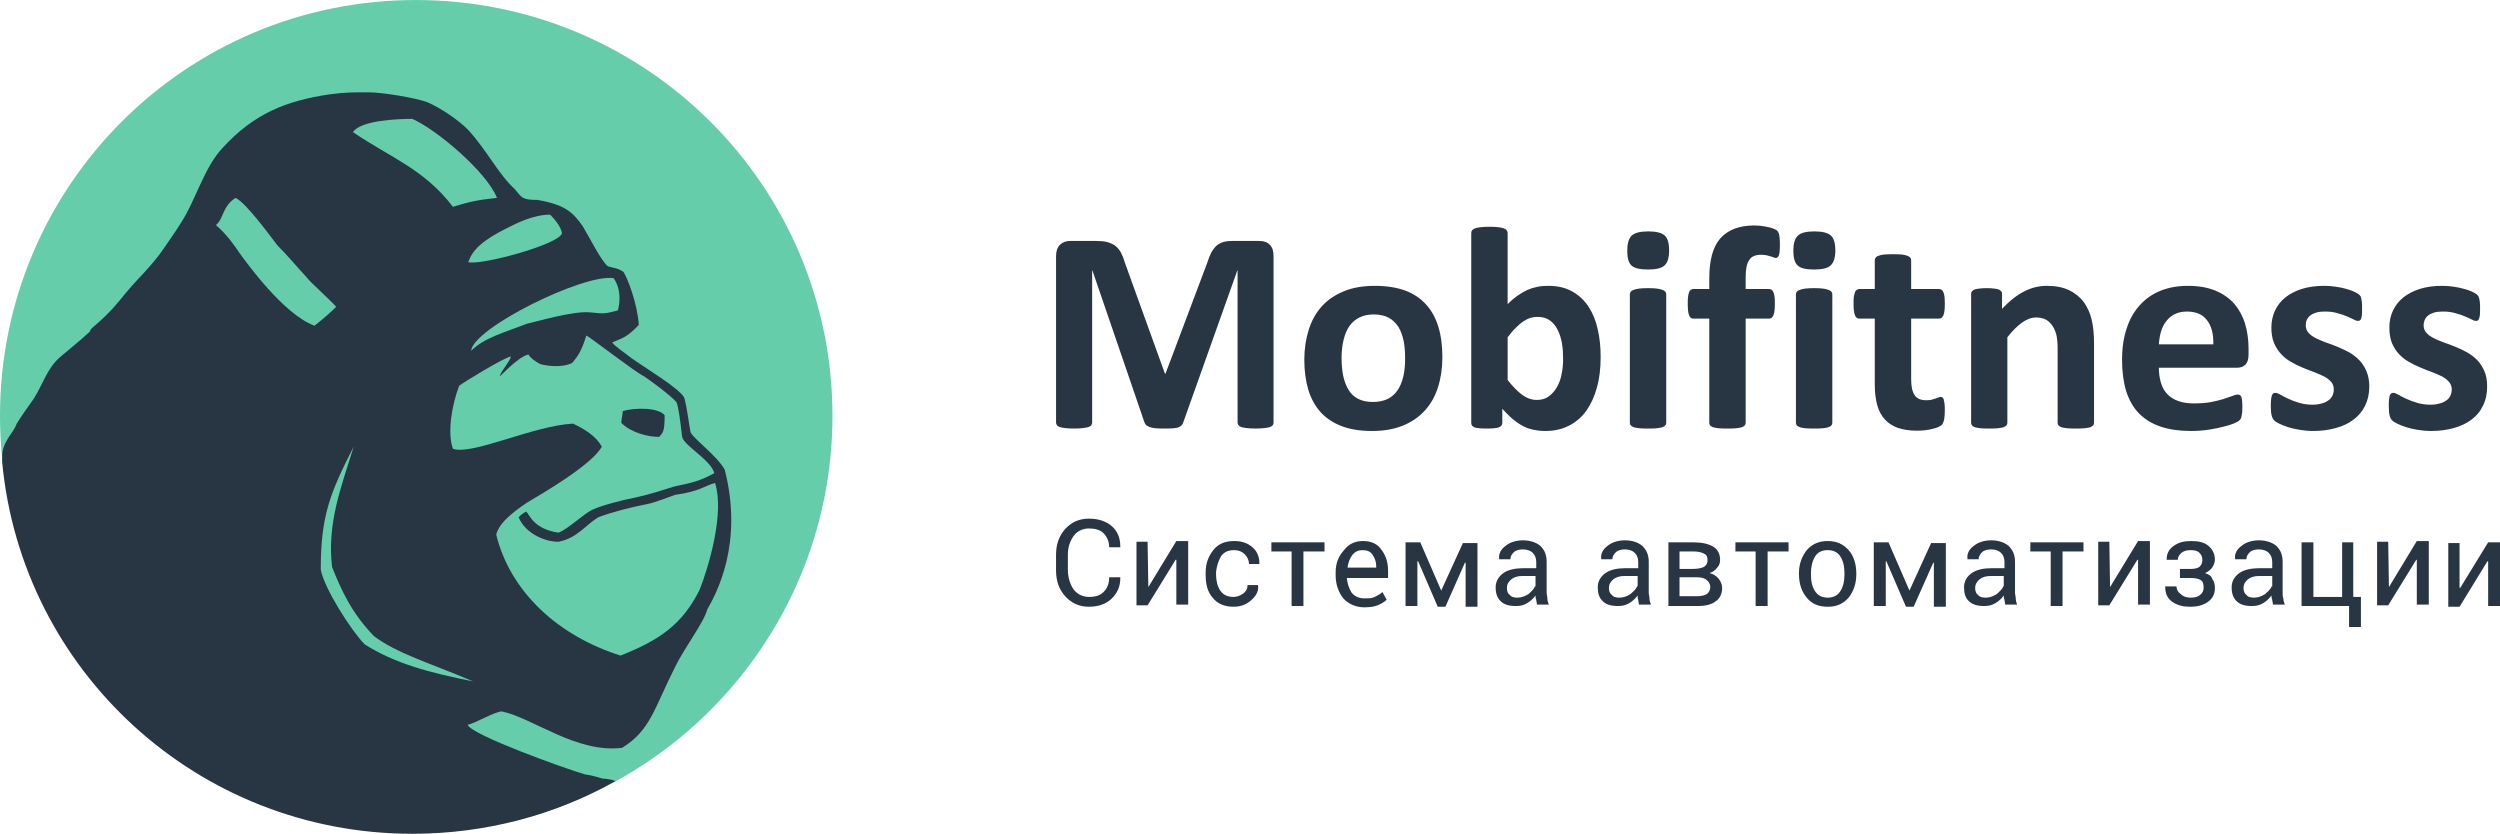
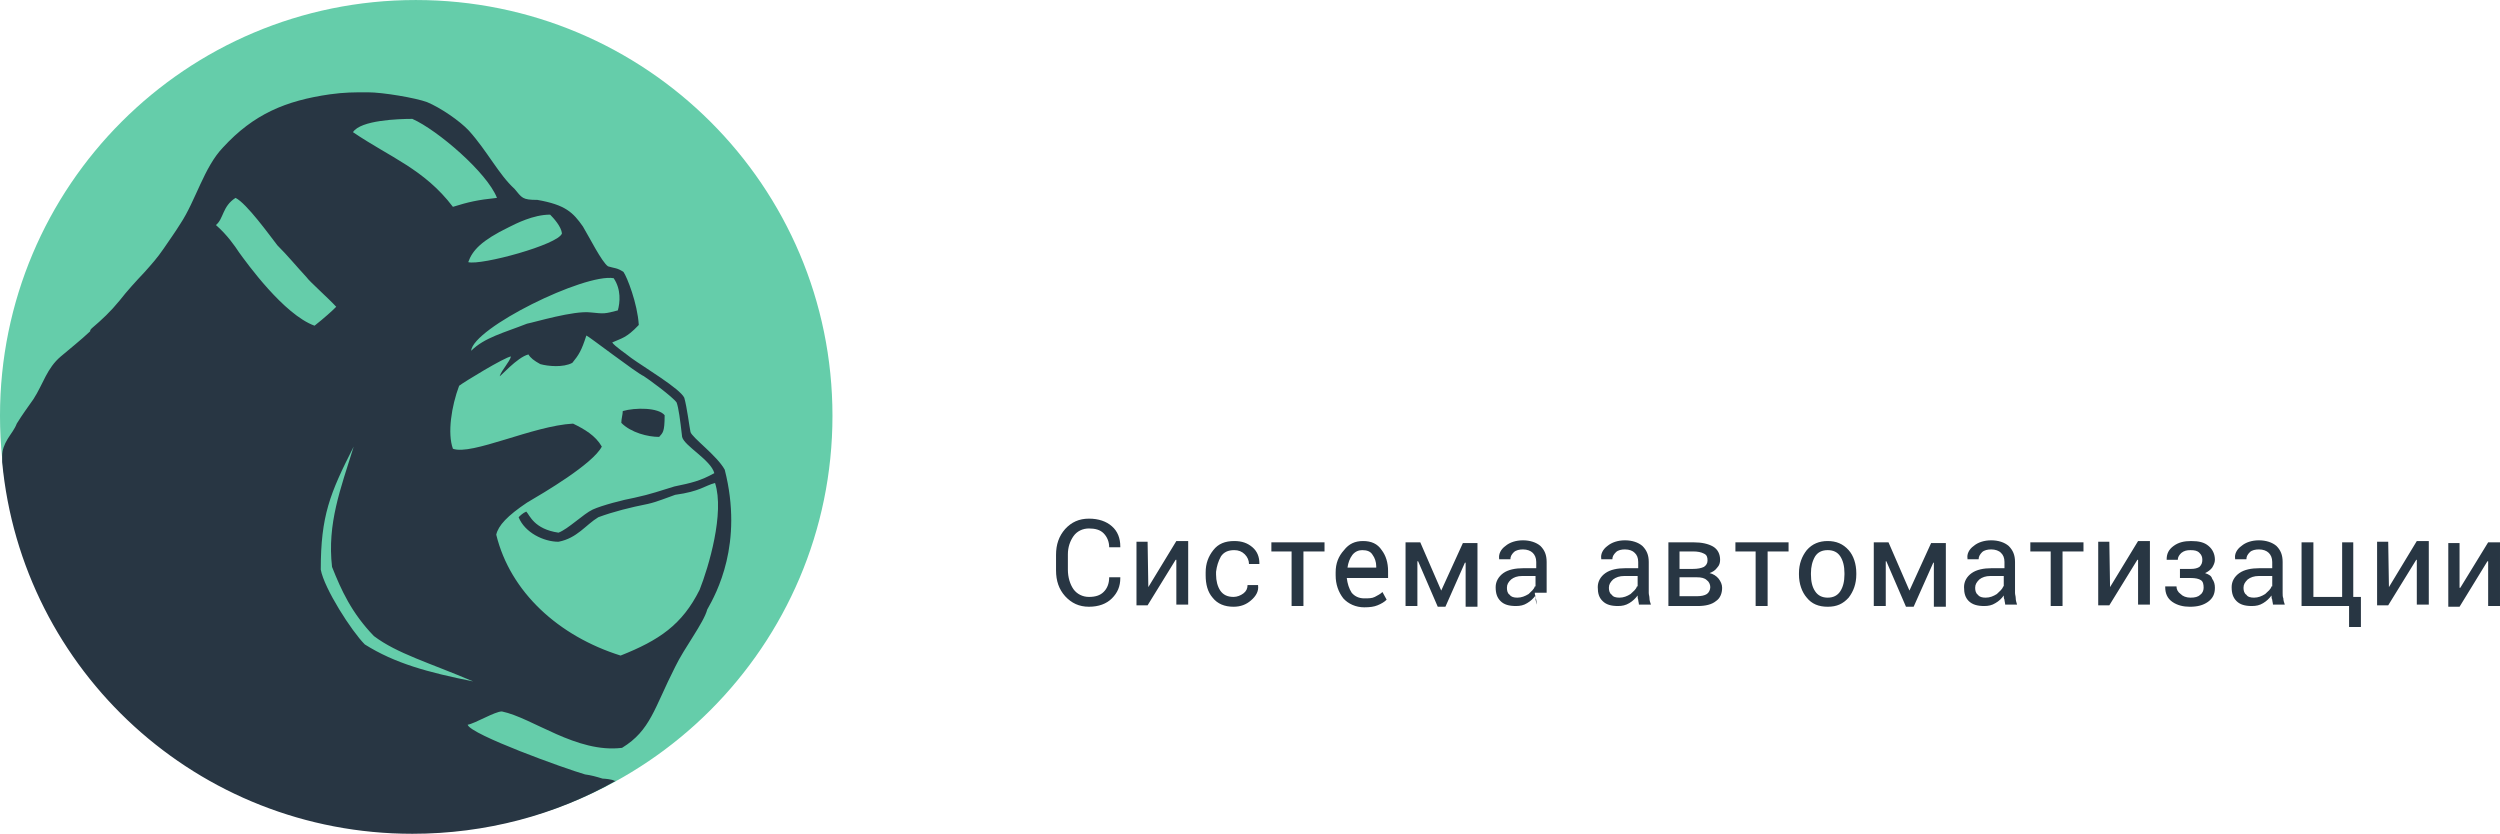
<svg xmlns="http://www.w3.org/2000/svg" xml:space="preserve" width="173.104mm" height="57.734mm" version="1.1" style="shape-rendering:geometricPrecision; text-rendering:geometricPrecision; image-rendering:optimizeQuality; fill-rule:evenodd; clip-rule:evenodd" viewBox="0 0 17310 5773">
  <defs>
    <style type="text/css">
   
    .fil1 {fill:#283643}
    .fil0 {fill:#65CDAA}
    .fil2 {fill:#283643;fill-rule:nonzero}
   
  </style>
  </defs>
  <g id="Слой_x0020_1">
    <g id="_3043122602176">
      <path class="fil0" d="M5764 2879c0,1593 -1297,2885 -2885,2885 -1587,0 -2879,-1292 -2879,-2885 0,-1592 1287,-2879 2879,-2879 1593,0 2885,1287 2885,2879z" />
      <path class="fil1" d="M4564 3025c24,-29 38,-29 38,-150 -43,-54 -203,-54 -290,-29 0,24 -10,53 -10,82 68,68 184,97 262,97z" />
      <path class="fil1" d="M4844 4084c-121,242 -280,349 -547,455 -430,-135 -764,-440 -861,-837 14,-63 77,-131 213,-222 116,-68 455,-267 518,-388 -44,-77 -121,-121 -199,-159 -276,14 -701,222 -832,174 -39,-107 -10,-295 43,-436 30,-24 315,-198 359,-203 -10,39 -63,92 -78,136 0,9 121,-131 199,-150 14,24 38,43 82,67 53,15 160,25 222,-9 44,-54 63,-83 97,-189 10,0 349,261 397,281 24,14 203,145 228,183 14,39 24,117 38,238 15,63 199,159 223,251 -97,54 -160,68 -276,92 -97,29 -160,53 -276,78 -77,14 -227,53 -290,82 -63,29 -170,135 -237,160 -170,-25 -199,-121 -223,-146 -24,10 -43,29 -53,39 43,107 174,170 276,170 130,-25 188,-117 276,-170 106,-39 222,-68 343,-92 63,-14 131,-43 189,-63 174,-24 203,-63 276,-82 67,208 -44,581 -107,740zm-2318 378c-92,-92 -281,-387 -305,-518 0,-373 63,-527 228,-852 -92,296 -184,533 -150,833 63,159 135,319 290,479 160,121 382,184 687,314 -314,-63 -542,-125 -750,-256zm-871 -2715c-29,-44 -82,-121 -160,-189 54,-43 44,-130 136,-188 77,38 237,261 290,329 68,67 136,150 203,222 15,24 151,145 204,203 -24,25 -83,78 -150,131 -213,-77 -470,-435 -523,-508zm1200 -924c174,77 518,372 586,547 -136,14 -199,29 -305,62 -198,-261 -436,-343 -692,-517 53,-83 314,-92 411,-92zm954 663c24,24 77,82 82,130 -24,78 -562,223 -649,199 29,-82 92,-150 281,-242 48,-24 169,-87 286,-87zm440 440c53,78 44,169 29,223 -92,24 -92,24 -189,14 -116,-14 -387,68 -440,78 -160,63 -295,96 -387,188 14,-159 784,-537 987,-503zm769 1326c-53,-97 -227,-223 -237,-261 -9,-44 -24,-170 -43,-237 -29,-63 -281,-213 -368,-276 -29,-24 -116,-82 -131,-107 63,-29 97,-29 184,-121 -9,-150 -82,-334 -106,-367 -44,-30 -63,-25 -107,-39 -43,-29 -130,-203 -174,-276 -68,-97 -121,-150 -315,-184 -106,0 -106,-14 -159,-77 -107,-97 -189,-262 -315,-402 -63,-68 -198,-160 -290,-198 -78,-29 -305,-68 -411,-68 -97,0 -160,0 -262,14 -305,44 -527,136 -740,368 -131,136 -189,368 -295,528 -39,63 -78,116 -117,174 -43,63 -82,106 -130,160 -63,67 -121,130 -174,198 -63,77 -121,131 -189,189 -10,9 -15,14 -15,24 -67,63 -135,116 -203,174 -97,82 -121,189 -189,295 -38,54 -77,107 -116,170 -14,38 -39,67 -63,106 -24,39 -38,78 -38,116l0 0c0,10 0,10 0,10 0,10 0,10 0,10 0,9 0,14 0,24 135,1447 1355,2574 2840,2574 508,0 992,-130 1409,-367l0 0 -10 0c-15,-10 -68,-15 -82,-15 -44,-14 -83,-24 -121,-29 -136,-39 -794,-276 -813,-344 53,-9 188,-92 237,-92 213,44 517,291 832,252 198,-121 223,-276 368,-561 63,-131 198,-305 222,-397 63,-111 252,-455 121,-968z" />
-       <path class="fil1" d="M7433 3712c24,-34 63,-53 107,-53 43,0 77,9 101,33 25,25 39,59 39,97l77 0 0 -5c0,-58 -19,-106 -58,-140 -38,-34 -92,-53 -159,-53 -68,0 -121,24 -165,72 -43,49 -63,107 -63,179l0 107c0,73 20,131 63,179 44,48 97,73 165,73 67,0 121,-20 159,-58 39,-39 58,-83 58,-141l0 -5 -77 0c0,44 -14,78 -39,102 -24,24 -58,34 -101,34 -44,0 -83,-20 -107,-53 -24,-34 -39,-83 -39,-136l0 -106c0,-49 15,-92 39,-126zm518 353l0 0 -5 -314 -77 0 0 440 77 0 194 -315 5 0 0 310 82 0 0 -440 -82 0 -194 319zm503 -213c20,-29 49,-43 92,-43 29,0 53,9 73,29 19,19 29,43 29,67l72 0 0 -4c0,-44 -14,-83 -48,-112 -34,-29 -73,-43 -126,-43 -63,0 -111,19 -145,63 -34,43 -53,92 -53,154l0 20c0,63 14,116 48,155 34,43 83,63 145,63 49,0 88,-15 121,-44 34,-29 54,-63 49,-102l0 -4 -73 0c0,24 -9,43 -29,58 -19,14 -43,24 -68,24 -43,0 -72,-15 -92,-44 -19,-29 -29,-67 -29,-111l0 -19c5,-39 15,-73 34,-107zm344 -34l145 0 0 378 82 0 0 -378 146 0 0 -63 -368 0 0 63 -5 0zm639 -72c-54,0 -97,19 -131,63 -39,43 -58,92 -58,154l0 20c0,63 19,116 53,160 34,38 87,62 145,62 39,0 68,-4 92,-14 25,-10 49,-24 63,-39l-29 -53c-14,14 -34,24 -53,34 -19,10 -44,10 -73,10 -38,0 -67,-15 -87,-39 -19,-29 -29,-63 -34,-102l0 0 286 0 0 -48c0,-58 -15,-107 -44,-145 -29,-44 -72,-63 -130,-63zm96 184l-203 0 0 0c5,-34 15,-63 34,-88 19,-24 44,-33 68,-33 34,0 58,9 72,33 15,20 25,49 25,78l0 10 4 0zm446 159l0 0 -145 -334 -102 0 0 441 82 0 0 -310 5 0 136 315 53 0 135 -305 5 0 0 305 82 0 0 -441 -101 0 -150 329zm730 15l0 -213c0,-49 -14,-82 -43,-111 -29,-25 -73,-39 -121,-39 -48,0 -92,14 -121,39 -34,24 -48,58 -44,87l0 5 78 0c0,-20 9,-34 24,-49 15,-14 39,-19 63,-19 29,0 53,9 68,24 14,14 24,34 24,63l0 43 -87 0c-58,0 -107,10 -141,34 -33,24 -53,58 -53,97 0,44 10,73 34,97 24,24 58,34 107,34 29,0 53,-5 77,-20 24,-14 44,-33 58,-53 0,10 0,20 5,29 0,10 5,24 5,34l82 0c-5,-14 -10,-29 -10,-43 0,-15 -5,-25 -5,-39zm-82 -44c-5,20 -24,34 -43,53 -25,15 -49,25 -78,25 -24,0 -43,-5 -53,-20 -15,-9 -19,-29 -19,-48 0,-24 9,-39 29,-58 19,-15 43,-24 77,-24l92 0 0 72 -5 0zm789 44l0 -213c0,-49 -15,-82 -44,-111 -29,-25 -72,-39 -121,-39 -48,0 -91,14 -121,39 -33,24 -48,58 -43,87l0 5 77 0c0,-20 10,-34 25,-49 14,-14 38,-19 62,-19 30,0 54,9 68,24 15,14 24,34 24,63l0 43 -87 0c-58,0 -106,10 -140,34 -34,24 -53,58 -53,97 0,44 9,73 34,97 24,24 58,34 106,34 29,0 53,-5 78,-20 24,-14 43,-33 58,-53 0,10 0,20 4,29 0,10 5,24 5,34l83 0c-5,-14 -10,-29 -10,-43 0,-15 -5,-25 -5,-39zm-82 -44c-5,20 -24,34 -44,53 -24,15 -48,25 -77,25 -24,0 -44,-5 -53,-20 -15,-9 -20,-29 -20,-48 0,-24 10,-39 29,-58 20,-15 44,-24 78,-24l92 0 0 72 -5 0zm503 -92c24,-9 39,-19 53,-38 15,-15 20,-34 20,-54 0,-38 -15,-72 -49,-92 -34,-19 -77,-29 -135,-29l-174 0 0 441 203 0c53,0 97,-10 126,-34 29,-19 43,-53 43,-92 0,-24 -10,-44 -24,-63 -15,-19 -39,-34 -63,-39zm-208 -150l92 0c34,0 58,5 77,15 20,9 25,24 25,48 0,20 -10,34 -25,44 -19,9 -43,14 -77,14l-92 0 0 -121zm189 295c-15,10 -39,15 -68,15l-121 0 0 -131 121 0c29,0 53,5 68,20 14,9 24,29 24,48 0,19 -10,39 -24,48zm193 -295l145 0 0 378 83 0 0 -378 145 0 0 -63 -368 0 0 63 -5 0zm644 -72c-58,0 -107,19 -145,63 -34,43 -54,96 -54,159l0 10c0,63 20,121 54,160 34,43 82,63 145,63 63,0 106,-20 145,-63 34,-44 53,-97 53,-160l0 -10c0,-63 -19,-121 -53,-159 -39,-44 -87,-63 -145,-63zm116 232c0,48 -10,87 -29,116 -19,29 -48,44 -87,44 -39,0 -68,-15 -87,-44 -20,-29 -29,-68 -29,-116l0 -10c0,-43 9,-82 29,-116 19,-29 48,-43 87,-43 39,0 68,14 87,43 19,29 29,68 29,116l0 10zm450 111l0 0 -145 -334 -102 0 0 441 83 0 0 -310 4 0 136 315 53 0 136 -305 4 0 0 305 83 0 0 -441 -102 0 -150 329zm731 15l0 -213c0,-49 -15,-82 -44,-111 -29,-25 -72,-39 -121,-39 -48,0 -92,14 -121,39 -34,24 -48,58 -43,87l0 5 77 0c0,-20 10,-34 24,-49 15,-14 39,-19 63,-19 29,0 54,9 68,24 15,14 24,34 24,63l0 43 -87 0c-58,0 -106,10 -140,34 -34,24 -53,58 -53,97 0,44 9,73 33,97 25,24 59,34 107,34 29,0 53,-5 77,-20 25,-14 44,-33 58,-53 0,10 0,20 5,29 0,10 5,24 5,34l82 0c-4,-14 -9,-29 -9,-43 0,-15 -5,-25 -5,-39zm-82 -44c-5,20 -25,34 -44,53 -24,15 -48,25 -77,25 -25,0 -44,-5 -54,-20 -14,-9 -19,-29 -19,-48 0,-24 10,-39 29,-58 19,-15 44,-24 77,-24l92 0 0 72 -4 0zm183 -242l146 0 0 378 82 0 0 -378 145 0 0 -63 -368 0 0 63 -5 0zm557 247l0 0 -5 -314 -77 0 0 440 77 0 194 -315 5 0 0 310 82 0 0 -440 -82 0 -194 319zm658 -97c20,-9 39,-24 49,-38 9,-15 19,-34 19,-54 0,-38 -15,-72 -44,-96 -29,-25 -67,-34 -121,-34 -48,0 -87,9 -121,34 -33,24 -48,53 -48,92l0 4 77 0c0,-19 10,-34 25,-48 19,-15 38,-19 63,-19 29,0 48,4 62,19 15,14 20,29 20,48 0,20 -5,34 -20,49 -14,9 -33,14 -58,14l-77 0 0 63 77 0c29,0 54,5 68,15 15,9 19,29 19,53 0,19 -9,39 -24,48 -14,15 -38,20 -67,20 -29,0 -54,-10 -68,-25 -20,-14 -29,-33 -29,-53l-78 0 0 5c0,44 15,78 49,102 34,24 77,34 121,34 53,0 92,-10 126,-34 33,-24 48,-54 48,-97 0,-24 -5,-44 -19,-63 -5,-19 -20,-29 -49,-39zm537 136l0 -213c0,-49 -14,-82 -43,-111 -29,-25 -73,-39 -121,-39 -49,0 -92,14 -121,39 -34,24 -49,58 -44,87l0 5 78 0c0,-20 9,-34 24,-49 14,-14 39,-19 63,-19 29,0 53,9 68,24 14,14 24,34 24,63l0 43 -87 0c-58,0 -107,10 -141,34 -34,24 -53,58 -53,97 0,44 10,73 34,97 24,24 58,34 106,34 29,0 54,-5 78,-20 24,-14 43,-33 58,-53 0,10 0,20 5,29 0,10 5,24 5,34l82 0c-5,-14 -10,-29 -10,-43 -5,-10 -5,-25 -5,-39zm-77 -44c-5,20 -24,34 -44,53 -24,15 -48,25 -77,25 -24,0 -44,-5 -53,-20 -15,-9 -20,-29 -20,-48 0,-24 10,-39 29,-58 20,-15 44,-24 78,-24l92 0 0 72 -5 0zm571 -305l-82 0 0 378 -199 0 0 -378 -82 0 0 441 329 0 0 145 82 0 0 -208 -53 0 0 -378 5 0zm242 310l0 0 -5 -314 -77 0 0 440 77 0 194 -315 4 0 0 310 83 0 0 -440 -83 0 -193 319zm687 -310l-193 315 -5 0 0 -310 -78 0 0 441 78 0 193 -315 5 0 0 310 82 0 0 -441 -82 0z" />
-       <path class="fil2" d="M8818 2925c0,7 -1,13 -5,19 -4,5 -11,9 -20,13 -10,3 -23,5 -39,7 -16,2 -36,3 -61,3 -24,0 -44,-1 -60,-3 -16,-2 -29,-4 -38,-7 -10,-4 -16,-8 -20,-13 -4,-6 -6,-12 -6,-19l0 -1052 -2 0 -374 1051c-2,9 -7,16 -13,22 -6,6 -14,10 -24,14 -11,3 -24,5 -40,6 -16,1 -35,1 -57,1 -23,0 -42,0 -58,-2 -16,-2 -30,-4 -40,-8 -10,-4 -18,-8 -25,-13 -5,-6 -9,-12 -12,-20l-360 -1051 -2 0 0 1052c0,7 -2,13 -6,19 -3,5 -10,9 -20,13 -10,3 -23,5 -39,7 -16,2 -36,3 -60,3 -24,0 -45,-1 -61,-3 -16,-2 -29,-4 -38,-7 -10,-4 -17,-8 -20,-13 -4,-6 -6,-12 -6,-19l0 -1152c0,-34 9,-60 27,-78 18,-18 42,-27 72,-27l172 0c31,0 58,2 80,7 22,6 41,14 57,25 16,12 29,27 40,46 10,19 20,43 28,71l278 770 4 0 289 -768c9,-28 18,-52 28,-71 11,-19 23,-35 36,-47 14,-12 30,-20 49,-26 19,-5 41,-7 65,-7l177 0c19,0 34,2 47,7 13,4 24,11 32,21 8,8 15,19 19,32 4,13 6,28 6,45l0 1152zm1169 -452c0,75 -10,144 -30,207 -20,63 -50,117 -91,162 -41,45 -91,80 -153,105 -61,25 -133,37 -215,37 -79,0 -148,-11 -207,-33 -58,-22 -107,-54 -146,-96 -38,-42 -67,-94 -86,-155 -18,-61 -28,-131 -28,-210 0,-75 11,-145 31,-208 20,-63 50,-117 91,-162 41,-45 92,-79 153,-104 61,-25 132,-37 214,-37 80,0 149,11 208,32 59,22 107,54 145,96 39,42 67,93 86,155 19,61 28,131 28,211zm-258 9c0,-44 -3,-84 -10,-121 -8,-37 -19,-69 -36,-97 -17,-27 -39,-48 -67,-64 -28,-15 -63,-23 -105,-23 -37,0 -70,7 -98,21 -28,14 -52,34 -70,60 -18,26 -31,58 -40,95 -9,37 -14,79 -14,126 0,44 4,85 11,122 8,37 20,69 36,96 16,28 38,49 67,64 28,15 62,22 104,22 38,0 71,-7 100,-20 28,-14 51,-34 69,-60 18,-26 31,-57 40,-94 9,-37 13,-79 13,-127zm1354 -13c0,80 -8,151 -26,214 -17,63 -42,117 -74,162 -33,45 -73,79 -121,103 -48,24 -101,36 -162,36 -30,0 -58,-3 -84,-9 -26,-5 -51,-14 -74,-27 -24,-13 -47,-29 -70,-48 -23,-20 -46,-43 -70,-70l0 97c0,8 -2,14 -6,19 -3,5 -10,9 -18,13 -8,3 -19,5 -33,6 -14,2 -31,2 -51,2 -21,0 -38,0 -52,-2 -13,-1 -24,-3 -33,-6 -8,-4 -14,-8 -17,-13 -3,-5 -5,-11 -5,-18l0 -1315c0,-7 2,-13 6,-18 4,-6 11,-10 20,-14 10,-4 23,-6 39,-8 16,-2 36,-3 61,-3 24,0 45,1 61,3 15,2 28,4 38,8 10,4 17,8 20,14 5,5 7,11 7,18l0 493c22,-23 45,-42 67,-58 23,-16 46,-29 68,-40 23,-10 46,-17 70,-22 24,-5 49,-7 76,-7 66,0 122,13 168,40 46,26 83,61 112,106 29,44 50,96 63,156 14,60 20,123 20,188zm-260 18c0,-38 -2,-75 -8,-110 -6,-35 -16,-66 -30,-93 -13,-28 -32,-50 -54,-66 -22,-16 -51,-24 -85,-24 -16,0 -32,2 -48,7 -16,4 -33,13 -50,24 -17,11 -34,26 -52,44 -19,18 -37,40 -57,66l0 296c35,45 69,79 101,103 32,23 66,35 102,35 32,0 60,-8 82,-25 23,-17 42,-38 57,-65 15,-26 26,-57 32,-91 7,-33 10,-67 10,-101zm714 441c0,6 -2,12 -6,17 -4,5 -11,9 -21,13 -9,3 -22,5 -38,7 -16,2 -36,2 -61,2 -25,0 -45,0 -61,-2 -16,-2 -29,-4 -38,-7 -10,-4 -17,-8 -21,-13 -4,-5 -6,-11 -6,-17l0 -891c0,-6 2,-12 6,-17 4,-5 11,-10 21,-13 9,-4 22,-7 38,-9 16,-2 36,-3 61,-3 25,0 45,1 61,3 16,2 29,5 38,9 10,3 17,8 21,13 4,5 6,11 6,17l0 891zm20 -1196c0,51 -10,86 -31,105 -20,20 -59,29 -115,29 -57,0 -95,-9 -115,-28 -19,-18 -29,-52 -29,-101 0,-50 10,-85 30,-105 21,-20 59,-30 116,-30 56,0 94,10 114,29 20,19 30,53 30,101zm767 -36c0,19 -1,35 -2,47 -1,11 -3,20 -6,27 -2,6 -6,10 -9,12 -3,3 -7,4 -11,4 -5,0 -10,-1 -15,-4 -6,-2 -13,-4 -21,-7 -9,-3 -18,-5 -30,-8 -11,-2 -24,-3 -40,-3 -17,0 -33,3 -46,9 -13,5 -24,14 -32,27 -9,12 -15,28 -19,47 -4,20 -6,44 -6,73l0 81 163 0c6,0 12,2 17,6 5,3 9,8 12,16 4,8 6,18 8,32 2,13 2,29 2,49 0,37 -3,63 -10,79 -6,15 -16,23 -29,23l-163 0 0 722c0,6 -2,12 -6,17 -4,5 -11,9 -20,13 -10,3 -23,5 -39,7 -17,2 -38,2 -61,2 -25,0 -45,0 -61,-2 -17,-2 -30,-4 -39,-7 -10,-4 -17,-8 -21,-13 -3,-5 -5,-11 -5,-17l0 -722 -112 0c-12,0 -22,-8 -28,-23 -6,-16 -9,-42 -9,-79 0,-20 0,-36 2,-49 2,-14 4,-24 7,-32 3,-8 7,-13 12,-16 5,-4 11,-6 18,-6l110 0 0 -75c0,-60 6,-113 18,-159 12,-46 31,-84 56,-114 26,-30 59,-53 99,-69 39,-15 86,-23 140,-23 26,0 51,3 74,7 23,4 42,9 55,14 13,5 23,10 27,14 5,4 9,11 12,19 3,9 5,19 6,32 1,13 2,29 2,49zm363 1232c0,6 -2,12 -6,17 -4,5 -11,9 -21,13 -9,3 -22,5 -38,7 -16,2 -36,2 -61,2 -24,0 -45,0 -61,-2 -16,-2 -29,-4 -38,-7 -10,-4 -17,-8 -21,-13 -4,-5 -6,-11 -6,-17l0 -891c0,-6 2,-12 6,-17 4,-5 11,-10 21,-13 9,-4 22,-7 38,-9 16,-2 37,-3 61,-3 25,0 45,1 61,3 16,2 29,5 38,9 10,3 17,8 21,13 4,5 6,11 6,17l0 891zm21 -1196c0,51 -11,86 -32,105 -20,20 -59,29 -115,29 -56,0 -95,-9 -114,-28 -20,-18 -30,-52 -30,-101 0,-50 10,-85 31,-105 20,-20 58,-30 115,-30 56,0 94,10 114,29 21,19 31,53 31,101zm758 1108c0,29 -2,52 -5,67 -4,16 -9,27 -15,33 -6,7 -15,12 -26,17 -12,5 -26,10 -42,13 -15,4 -32,7 -50,9 -19,2 -37,3 -56,3 -50,0 -93,-7 -130,-19 -36,-13 -67,-32 -91,-59 -24,-26 -42,-59 -53,-99 -11,-40 -17,-88 -17,-142l0 -457 -108 0c-13,0 -23,-8 -29,-23 -7,-16 -10,-42 -10,-79 0,-20 0,-36 2,-49 2,-14 5,-24 8,-32 3,-8 7,-13 13,-16 4,-4 10,-6 17,-6l107 0 0 -199c0,-7 2,-13 6,-18 3,-5 10,-10 20,-13 9,-4 22,-7 39,-9 16,-1 36,-2 61,-2 24,0 45,1 61,2 16,2 29,5 39,9 9,3 16,8 20,13 4,5 6,11 6,18l0 199 193 0c7,0 13,2 18,6 5,3 9,8 12,16 4,8 6,18 8,32 1,13 2,29 2,49 0,37 -3,63 -10,79 -7,15 -16,23 -29,23l-194 0 0 419c0,49 7,85 23,109 15,25 42,37 81,37 14,0 26,-1 36,-3 11,-3 20,-6 29,-9 8,-2 15,-5 21,-7 5,-3 11,-4 15,-4 4,0 8,1 12,4 3,2 6,6 8,13 2,7 4,17 6,29 1,12 2,27 2,46zm1033 88c0,6 -2,12 -6,17 -4,5 -11,9 -20,13 -10,3 -23,5 -39,7 -16,2 -36,2 -60,2 -25,0 -46,0 -62,-2 -16,-2 -29,-4 -39,-7 -9,-4 -16,-8 -20,-13 -4,-5 -6,-11 -6,-17l0 -509c0,-43 -3,-77 -9,-102 -7,-25 -16,-46 -28,-63 -12,-18 -27,-32 -46,-42 -19,-9 -41,-14 -66,-14 -32,0 -64,12 -97,35 -32,23 -67,57 -102,102l0 593c0,6 -2,12 -6,17 -4,5 -10,9 -20,13 -10,3 -23,5 -39,7 -16,2 -36,2 -61,2 -24,0 -45,0 -61,-2 -15,-2 -28,-4 -38,-7 -10,-4 -17,-8 -20,-13 -4,-5 -6,-11 -6,-17l0 -893c0,-6 1,-12 5,-17 3,-5 9,-9 17,-13 9,-3 20,-6 34,-7 13,-2 31,-3 51,-3 22,0 39,1 53,3 14,1 25,4 33,7 7,4 13,8 16,13 4,5 5,11 5,17l0 103c50,-53 100,-93 151,-119 51,-27 104,-40 159,-40 61,0 112,10 154,30 41,20 75,47 101,81 25,35 44,75 55,121 11,46 17,101 17,166l0 551zm1070 -472c0,30 -7,53 -21,68 -14,14 -32,22 -57,22l-543 0c0,38 5,72 14,103 9,31 23,57 43,78 20,22 45,38 76,49 31,12 68,17 111,17 44,0 83,-3 116,-9 33,-7 62,-13 86,-21 24,-8 45,-15 61,-21 16,-7 29,-10 38,-10 7,0 12,1 16,3 4,3 7,7 10,13 2,6 4,14 5,25 1,11 2,25 2,42 0,14 -1,27 -1,37 -1,10 -2,19 -4,26 -1,8 -3,14 -5,19 -3,5 -6,10 -11,14 -4,5 -16,11 -35,20 -20,8 -44,16 -74,23 -30,8 -65,15 -103,21 -39,6 -80,9 -124,9 -79,0 -149,-10 -208,-30 -60,-20 -109,-50 -150,-91 -40,-41 -69,-92 -89,-154 -19,-62 -29,-135 -29,-218 0,-79 10,-150 31,-214 20,-63 50,-117 90,-162 39,-44 87,-78 143,-101 57,-23 120,-35 191,-35 74,0 138,11 191,33 53,22 97,53 131,91 33,39 59,86 75,139 16,53 24,111 24,174l0 40zm-244 -72c2,-70 -12,-126 -43,-166 -30,-41 -77,-61 -140,-61 -32,0 -60,6 -84,18 -24,12 -43,28 -59,49 -16,20 -28,44 -36,71 -8,28 -13,58 -15,89l377 0zm1080 291c0,51 -10,95 -29,134 -19,39 -46,71 -81,97 -34,26 -75,45 -123,58 -47,13 -98,20 -154,20 -33,0 -65,-3 -95,-8 -31,-5 -58,-11 -82,-19 -24,-8 -44,-16 -60,-24 -16,-8 -28,-15 -35,-23 -7,-7 -13,-18 -17,-33 -4,-14 -6,-36 -6,-66 0,-19 1,-34 2,-46 1,-11 4,-21 6,-28 3,-7 6,-11 10,-14 4,-2 9,-3 15,-3 7,0 18,4 33,12 14,9 32,18 53,28 21,10 46,20 74,28 29,9 61,14 97,14 22,0 43,-3 60,-8 18,-4 33,-11 46,-20 13,-8 23,-19 30,-33 7,-13 10,-28 10,-46 0,-20 -6,-37 -18,-51 -13,-15 -29,-27 -50,-38 -20,-10 -43,-20 -69,-30 -25,-9 -52,-19 -79,-31 -27,-11 -54,-24 -79,-39 -26,-14 -49,-32 -69,-54 -20,-21 -37,-47 -49,-76 -13,-30 -19,-67 -19,-108 0,-43 9,-82 25,-118 17,-35 41,-66 72,-91 32,-25 70,-45 115,-59 46,-14 96,-21 152,-21 29,0 56,2 82,6 27,4 51,9 72,15 21,6 39,12 54,19 15,7 25,13 32,18 6,5 11,10 14,15 2,5 4,11 5,18 2,7 3,16 4,26 1,10 1,23 1,38 0,19 0,33 -1,44 -1,12 -3,21 -5,27 -2,7 -6,12 -10,14 -4,2 -8,3 -14,3 -6,0 -15,-3 -28,-10 -13,-7 -29,-14 -48,-22 -19,-8 -41,-16 -66,-22 -25,-8 -54,-11 -86,-11 -23,0 -42,2 -59,7 -17,5 -30,11 -41,20 -11,8 -19,19 -24,30 -6,12 -8,25 -8,37 0,21 6,39 19,53 12,14 29,26 50,37 20,10 44,20 70,30 27,9 54,19 81,30 26,11 53,24 80,38 26,15 50,33 70,54 21,22 38,47 50,77 13,29 20,65 20,105zm816 0c0,51 -9,95 -29,134 -18,39 -45,71 -80,97 -35,26 -76,45 -123,58 -48,13 -99,20 -154,20 -33,0 -66,-3 -96,-8 -30,-5 -57,-11 -81,-19 -24,-8 -44,-16 -60,-24 -16,-8 -28,-15 -35,-23 -8,-7 -14,-18 -17,-33 -4,-14 -6,-36 -6,-66 0,-19 0,-34 2,-46 1,-11 3,-21 5,-28 3,-7 7,-11 11,-14 3,-2 9,-3 15,-3 7,0 18,4 32,12 14,9 32,18 54,28 21,10 46,20 74,28 28,9 61,14 97,14 22,0 43,-3 60,-8 18,-4 33,-11 46,-20 13,-8 23,-19 30,-33 6,-13 10,-28 10,-46 0,-20 -7,-37 -19,-51 -13,-15 -29,-27 -49,-38 -20,-10 -44,-20 -69,-30 -26,-9 -52,-19 -79,-31 -27,-11 -54,-24 -80,-39 -25,-14 -48,-32 -69,-54 -20,-21 -36,-47 -49,-76 -12,-30 -18,-67 -18,-108 0,-43 8,-82 25,-118 17,-35 41,-66 72,-91 32,-25 70,-45 115,-59 45,-14 96,-21 152,-21 28,0 55,2 82,6 26,4 50,9 71,15 22,6 40,12 55,19 14,7 25,13 31,18 7,5 11,10 14,15 2,5 4,11 6,18 1,7 3,16 4,26 1,10 1,23 1,38 0,19 0,33 -1,44 -1,12 -3,21 -6,27 -2,7 -5,12 -9,14 -4,2 -9,3 -14,3 -6,0 -16,-3 -28,-10 -13,-7 -29,-14 -48,-22 -19,-8 -41,-16 -66,-22 -26,-8 -54,-11 -86,-11 -23,0 -43,2 -60,7 -16,5 -30,11 -41,20 -10,8 -19,19 -24,30 -5,12 -8,25 -8,37 0,21 7,39 19,53 13,14 30,26 50,37 21,10 45,20 71,30 26,9 53,19 80,30 27,11 54,24 80,38 27,15 50,33 71,54 21,22 37,47 50,77 13,29 19,65 19,105z" />
+       <path class="fil1" d="M7433 3712c24,-34 63,-53 107,-53 43,0 77,9 101,33 25,25 39,59 39,97l77 0 0 -5c0,-58 -19,-106 -58,-140 -38,-34 -92,-53 -159,-53 -68,0 -121,24 -165,72 -43,49 -63,107 -63,179l0 107c0,73 20,131 63,179 44,48 97,73 165,73 67,0 121,-20 159,-58 39,-39 58,-83 58,-141l0 -5 -77 0c0,44 -14,78 -39,102 -24,24 -58,34 -101,34 -44,0 -83,-20 -107,-53 -24,-34 -39,-83 -39,-136l0 -106c0,-49 15,-92 39,-126zm518 353l0 0 -5 -314 -77 0 0 440 77 0 194 -315 5 0 0 310 82 0 0 -440 -82 0 -194 319zm503 -213c20,-29 49,-43 92,-43 29,0 53,9 73,29 19,19 29,43 29,67l72 0 0 -4c0,-44 -14,-83 -48,-112 -34,-29 -73,-43 -126,-43 -63,0 -111,19 -145,63 -34,43 -53,92 -53,154l0 20c0,63 14,116 48,155 34,43 83,63 145,63 49,0 88,-15 121,-44 34,-29 54,-63 49,-102l0 -4 -73 0c0,24 -9,43 -29,58 -19,14 -43,24 -68,24 -43,0 -72,-15 -92,-44 -19,-29 -29,-67 -29,-111l0 -19c5,-39 15,-73 34,-107zm344 -34l145 0 0 378 82 0 0 -378 146 0 0 -63 -368 0 0 63 -5 0zm639 -72c-54,0 -97,19 -131,63 -39,43 -58,92 -58,154l0 20c0,63 19,116 53,160 34,38 87,62 145,62 39,0 68,-4 92,-14 25,-10 49,-24 63,-39l-29 -53c-14,14 -34,24 -53,34 -19,10 -44,10 -73,10 -38,0 -67,-15 -87,-39 -19,-29 -29,-63 -34,-102l0 0 286 0 0 -48c0,-58 -15,-107 -44,-145 -29,-44 -72,-63 -130,-63zm96 184l-203 0 0 0c5,-34 15,-63 34,-88 19,-24 44,-33 68,-33 34,0 58,9 72,33 15,20 25,49 25,78l0 10 4 0zm446 159l0 0 -145 -334 -102 0 0 441 82 0 0 -310 5 0 136 315 53 0 135 -305 5 0 0 305 82 0 0 -441 -101 0 -150 329zm730 15l0 -213c0,-49 -14,-82 -43,-111 -29,-25 -73,-39 -121,-39 -48,0 -92,14 -121,39 -34,24 -48,58 -44,87l0 5 78 0c0,-20 9,-34 24,-49 15,-14 39,-19 63,-19 29,0 53,9 68,24 14,14 24,34 24,63l0 43 -87 0c-58,0 -107,10 -141,34 -33,24 -53,58 -53,97 0,44 10,73 34,97 24,24 58,34 107,34 29,0 53,-5 77,-20 24,-14 44,-33 58,-53 0,10 0,20 5,29 0,10 5,24 5,34c-5,-14 -10,-29 -10,-43 0,-15 -5,-25 -5,-39zm-82 -44c-5,20 -24,34 -43,53 -25,15 -49,25 -78,25 -24,0 -43,-5 -53,-20 -15,-9 -19,-29 -19,-48 0,-24 9,-39 29,-58 19,-15 43,-24 77,-24l92 0 0 72 -5 0zm789 44l0 -213c0,-49 -15,-82 -44,-111 -29,-25 -72,-39 -121,-39 -48,0 -91,14 -121,39 -33,24 -48,58 -43,87l0 5 77 0c0,-20 10,-34 25,-49 14,-14 38,-19 62,-19 30,0 54,9 68,24 15,14 24,34 24,63l0 43 -87 0c-58,0 -106,10 -140,34 -34,24 -53,58 -53,97 0,44 9,73 34,97 24,24 58,34 106,34 29,0 53,-5 78,-20 24,-14 43,-33 58,-53 0,10 0,20 4,29 0,10 5,24 5,34l83 0c-5,-14 -10,-29 -10,-43 0,-15 -5,-25 -5,-39zm-82 -44c-5,20 -24,34 -44,53 -24,15 -48,25 -77,25 -24,0 -44,-5 -53,-20 -15,-9 -20,-29 -20,-48 0,-24 10,-39 29,-58 20,-15 44,-24 78,-24l92 0 0 72 -5 0zm503 -92c24,-9 39,-19 53,-38 15,-15 20,-34 20,-54 0,-38 -15,-72 -49,-92 -34,-19 -77,-29 -135,-29l-174 0 0 441 203 0c53,0 97,-10 126,-34 29,-19 43,-53 43,-92 0,-24 -10,-44 -24,-63 -15,-19 -39,-34 -63,-39zm-208 -150l92 0c34,0 58,5 77,15 20,9 25,24 25,48 0,20 -10,34 -25,44 -19,9 -43,14 -77,14l-92 0 0 -121zm189 295c-15,10 -39,15 -68,15l-121 0 0 -131 121 0c29,0 53,5 68,20 14,9 24,29 24,48 0,19 -10,39 -24,48zm193 -295l145 0 0 378 83 0 0 -378 145 0 0 -63 -368 0 0 63 -5 0zm644 -72c-58,0 -107,19 -145,63 -34,43 -54,96 -54,159l0 10c0,63 20,121 54,160 34,43 82,63 145,63 63,0 106,-20 145,-63 34,-44 53,-97 53,-160l0 -10c0,-63 -19,-121 -53,-159 -39,-44 -87,-63 -145,-63zm116 232c0,48 -10,87 -29,116 -19,29 -48,44 -87,44 -39,0 -68,-15 -87,-44 -20,-29 -29,-68 -29,-116l0 -10c0,-43 9,-82 29,-116 19,-29 48,-43 87,-43 39,0 68,14 87,43 19,29 29,68 29,116l0 10zm450 111l0 0 -145 -334 -102 0 0 441 83 0 0 -310 4 0 136 315 53 0 136 -305 4 0 0 305 83 0 0 -441 -102 0 -150 329zm731 15l0 -213c0,-49 -15,-82 -44,-111 -29,-25 -72,-39 -121,-39 -48,0 -92,14 -121,39 -34,24 -48,58 -43,87l0 5 77 0c0,-20 10,-34 24,-49 15,-14 39,-19 63,-19 29,0 54,9 68,24 15,14 24,34 24,63l0 43 -87 0c-58,0 -106,10 -140,34 -34,24 -53,58 -53,97 0,44 9,73 33,97 25,24 59,34 107,34 29,0 53,-5 77,-20 25,-14 44,-33 58,-53 0,10 0,20 5,29 0,10 5,24 5,34l82 0c-4,-14 -9,-29 -9,-43 0,-15 -5,-25 -5,-39zm-82 -44c-5,20 -25,34 -44,53 -24,15 -48,25 -77,25 -25,0 -44,-5 -54,-20 -14,-9 -19,-29 -19,-48 0,-24 10,-39 29,-58 19,-15 44,-24 77,-24l92 0 0 72 -4 0zm183 -242l146 0 0 378 82 0 0 -378 145 0 0 -63 -368 0 0 63 -5 0zm557 247l0 0 -5 -314 -77 0 0 440 77 0 194 -315 5 0 0 310 82 0 0 -440 -82 0 -194 319zm658 -97c20,-9 39,-24 49,-38 9,-15 19,-34 19,-54 0,-38 -15,-72 -44,-96 -29,-25 -67,-34 -121,-34 -48,0 -87,9 -121,34 -33,24 -48,53 -48,92l0 4 77 0c0,-19 10,-34 25,-48 19,-15 38,-19 63,-19 29,0 48,4 62,19 15,14 20,29 20,48 0,20 -5,34 -20,49 -14,9 -33,14 -58,14l-77 0 0 63 77 0c29,0 54,5 68,15 15,9 19,29 19,53 0,19 -9,39 -24,48 -14,15 -38,20 -67,20 -29,0 -54,-10 -68,-25 -20,-14 -29,-33 -29,-53l-78 0 0 5c0,44 15,78 49,102 34,24 77,34 121,34 53,0 92,-10 126,-34 33,-24 48,-54 48,-97 0,-24 -5,-44 -19,-63 -5,-19 -20,-29 -49,-39zm537 136l0 -213c0,-49 -14,-82 -43,-111 -29,-25 -73,-39 -121,-39 -49,0 -92,14 -121,39 -34,24 -49,58 -44,87l0 5 78 0c0,-20 9,-34 24,-49 14,-14 39,-19 63,-19 29,0 53,9 68,24 14,14 24,34 24,63l0 43 -87 0c-58,0 -107,10 -141,34 -34,24 -53,58 -53,97 0,44 10,73 34,97 24,24 58,34 106,34 29,0 54,-5 78,-20 24,-14 43,-33 58,-53 0,10 0,20 5,29 0,10 5,24 5,34l82 0c-5,-14 -10,-29 -10,-43 -5,-10 -5,-25 -5,-39zm-77 -44c-5,20 -24,34 -44,53 -24,15 -48,25 -77,25 -24,0 -44,-5 -53,-20 -15,-9 -20,-29 -20,-48 0,-24 10,-39 29,-58 20,-15 44,-24 78,-24l92 0 0 72 -5 0zm571 -305l-82 0 0 378 -199 0 0 -378 -82 0 0 441 329 0 0 145 82 0 0 -208 -53 0 0 -378 5 0zm242 310l0 0 -5 -314 -77 0 0 440 77 0 194 -315 4 0 0 310 83 0 0 -440 -83 0 -193 319zm687 -310l-193 315 -5 0 0 -310 -78 0 0 441 78 0 193 -315 5 0 0 310 82 0 0 -441 -82 0z" />
    </g>
  </g>
</svg>